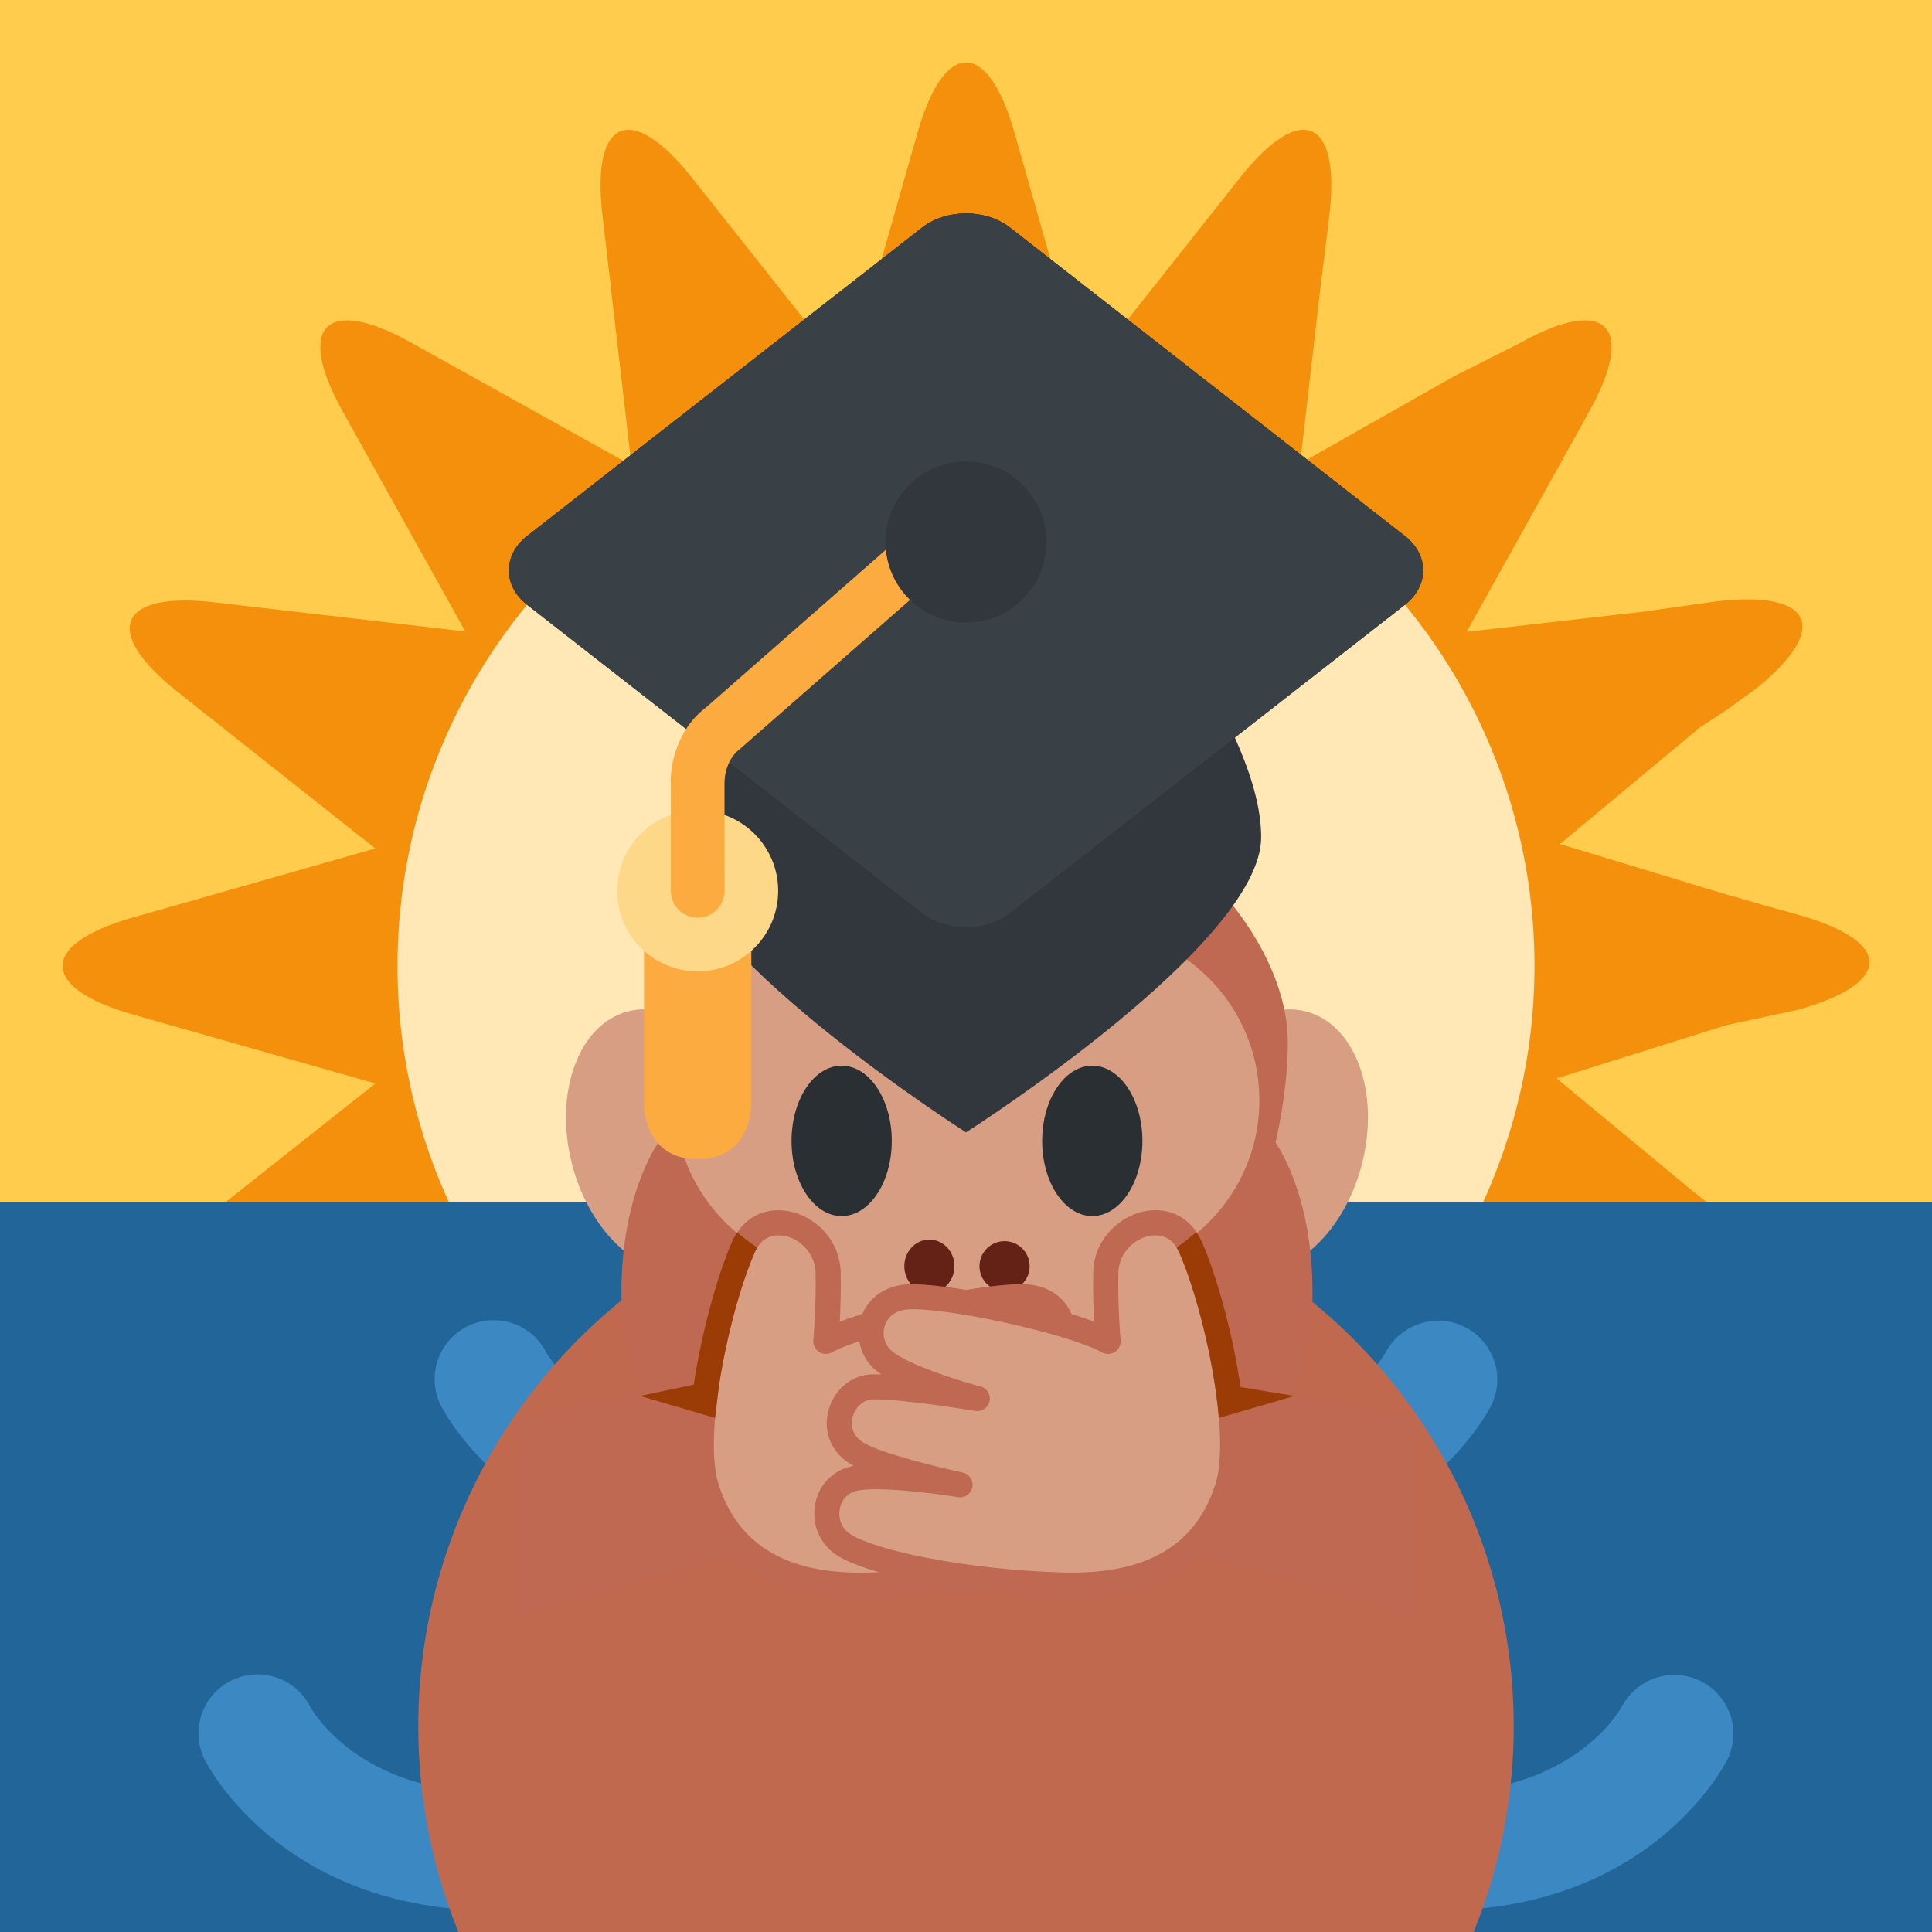
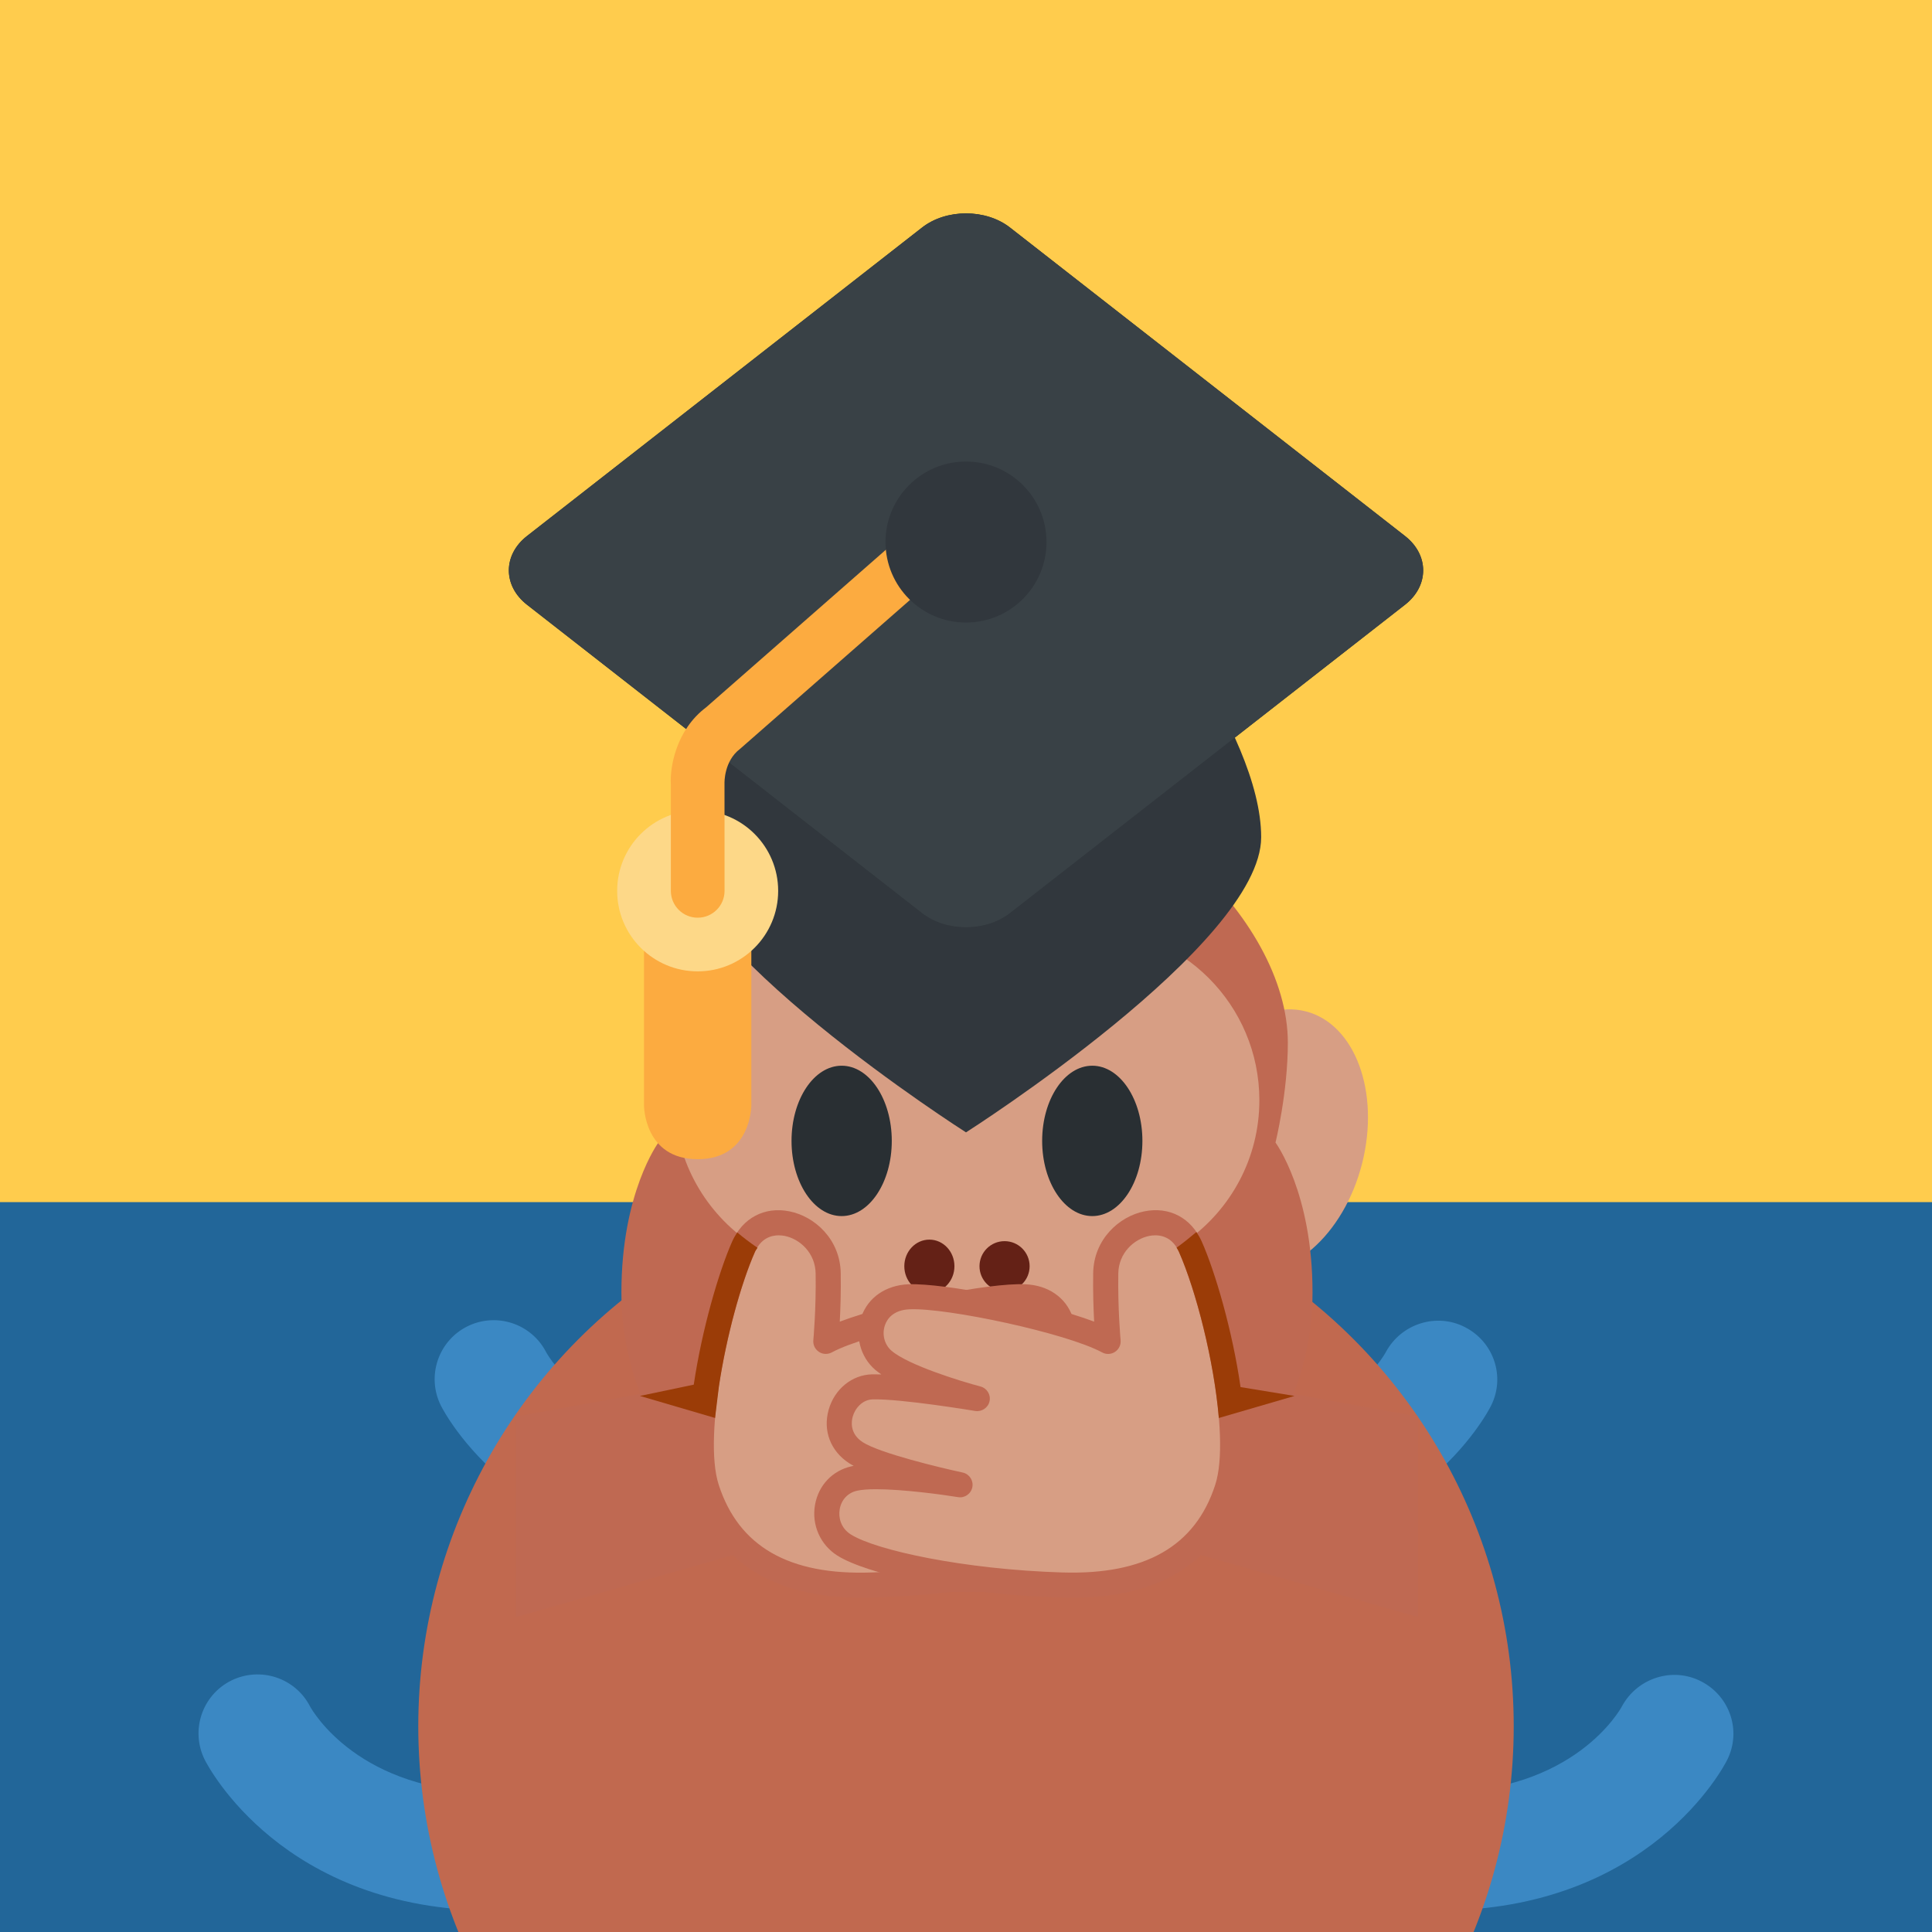
<svg xmlns="http://www.w3.org/2000/svg" class="apemoji-container" viewBox="0 0 1000 1000" width="1000" height="1000">
  <svg viewBox="0 0 36 36" class="apemoji-background" width="1100" height="1100" x="-50" y="-50">
    <path fill="#FFCC4D" d="M32 0H4C1.791 0 0 1.791 0 4v19h36V4c0-2.209-1.791-4-4-4z" />
-     <path fill="#F4900C" d="M32.114 18.736c1.587-.451 1.587-1.147.001-1.599l-.559-.154L31 16.82v.005l-2.94-.891L30.383 14h-.014l.493-.322.497-.359c1.291-1.023 1.008-1.686-.629-1.498l-.636.089-.632.09h-.002l-2.979.339 1.77-3.18.309-.558c.802-1.44.281-1.963-1.158-1.163l-.558.282-.556.28h-.002L23.66 9.489 24 6.543V6.54l.08-.632.077-.638c.188-1.634-.492-1.915-1.516-.623l-.394.499-2.257 2.85-.819-2.881-.002-.005-.348-1.225c-.451-1.587-1.19-1.587-1.642 0l-.174.612-.174.613-.821 2.886-1.861-2.35-.001-.001-.395-.499-.397-.501c-1.023-1.29-1.704-1.007-1.515.629l.074.634.073.632v.001l.346 2.979-3.177-1.77-.557-.31c-1.441-.803-1.963-.281-1.161 1.16l.31.556 1.77 3.177-2.979-.346h-.001l-.632-.073-.635-.074c-1.636-.189-1.918.492-.629 1.515l.501.397.499.395.001.001 2.35 1.861-2.884.822-.612.174-.612.174c-1.587.452-1.587 1.19 0 1.642l1.225.348.004.002 2.881.819-2.851 2.258-.499.396c-1.292 1.023-1.011 1.705.623 1.517l.638-.08.632-.081h.002l2.948-.34L8 26.286v.002l-.28.556-.296.558c-.8 1.44-.271 1.96 1.169 1.158l.56-.309 3.185-1.77L12 29.46v.002l-.08.632-.077.635c-.189 1.637.491 1.918 1.514.627l.396-.5.395-.5 1.862-2.352.82 2.885v.001l.174.612.175.613c.452 1.586 1.105 1.586 1.557-.001L19 30.89v-.004l.905-2.882 1.905 2.352.416.5.407.5c1.022 1.29 1.71 1.01 1.521-.625l-.078-.637-.076-.633v-.003l-.34-2.947L26.284 28h.002l.557.28.558.295c1.44.803 1.963.272 1.16-1.167l-.28-.561L28 26.29v-.002l-1.489-2.628 2.947.34h.003l.633.08.637.077c1.635.189 1.915-.492.625-1.515l-.5-.396-.5-.395-2.352-1.947L30.886 19h.004l1.224-.264z" />
-     <circle fill="#FFE8B6" cx="18" cy="18" r="9.63" />
    <path fill="#269" d="M0 22v10c0 2.209 1.791 4 4 4h28c2.209 0 4-1.791 4-4V22H0z" />
    <path d="M22 28c-1.979 0-3.25-.749-4-1.437-.75.688-2.021 1.437-4 1.437-3.577 0-4.842-2.448-4.895-2.553-.247-.494-.047-1.095.447-1.342.491-.244 1.086-.049 1.336.437.046.082.834 1.458 3.112 1.458 2.298 0 3.08-1.4 3.112-1.46.177-.328.503-.524.899-.533.373.006.716.212.883.546C18.92 24.6 19.701 26 22 26s3.08-1.4 3.112-1.46c.26-.481.859-.673 1.345-.42.485.251.682.839.438 1.327C26.843 25.552 25.577 28 22 28zm4 6c-1.979 0-3.25-.749-4-1.437-.75.688-2.021 1.437-4 1.437s-3.25-.749-4-1.437c-.75.688-2.021 1.437-4 1.437-3.577 0-4.842-2.448-4.895-2.553-.247-.494-.047-1.095.447-1.342.491-.243 1.086-.049 1.336.437C6.934 30.624 7.722 32 10 32c2.298 0 3.08-1.4 3.112-1.46.177-.328.523-.534.899-.533.373.006.716.212.883.546C14.92 30.6 15.702 32 18 32c2.299 0 3.08-1.4 3.112-1.46.177-.328.53-.541.899-.533.373.006.716.212.883.546C22.92 30.6 23.701 32 26 32s3.08-1.4 3.112-1.46c.26-.481.86-.673 1.345-.42.485.251.682.839.438 1.327C30.843 31.552 29.577 34 26 34z" fill="#3B88C3" />
  </svg>
  <svg viewBox="0 0 36 36" class="apemoji-body" width="567" height="567" x="216.5" y="610">
    <circle fill="#C1694F" cx="18" cy="18" r="18" />
  </svg>
  <svg viewBox="0 0 36 36" class="apemoji-ape" width="467" height="467" x="267" y="370">
-     <ellipse transform="rotate(-14.3 5.8 17)" fill="#D79E84" cx="5.801" cy="17" rx="3.678" ry="5.335" />
    <ellipse transform="rotate(-75.7 30.2 17)" fill="#D79E84" cx="30.199" cy="17" rx="5.335" ry="3.678" />
    <path fill="#BF6952" d="M18.985 35h-1.97c-6.5 0-12.803-4.982-12.803-11.956 0-3.985 1.477-5.978 1.477-5.978s-.492-1.993-.492-3.985C5.197 7.103 11.5 2.121 18 2.121c6.5 0 12.803 5.978 12.803 10.96 0 1.993-.492 3.985-.492 3.985s1.477 1.993 1.477 5.978C31.788 30.018 25.485 35 18.985 35z" />
    <path fill="#D79E84" d="M29.667 15.379c0-3.807-3.087-6.894-6.894-6.894-1.854 0-3.534.736-4.773 1.926-1.239-1.191-2.919-1.926-4.773-1.926-3.807 0-6.894 3.087-6.894 6.894 0 2.309 1.14 4.348 2.882 5.599-.489 1.212-.761 2.546-.761 3.946 0 5.565 4.274 9.015 9.545 9.015s9.545-3.45 9.545-9.015c0-1.401-.272-2.734-.761-3.946 1.744-1.251 2.884-3.29 2.884-5.599z" />
    <ellipse fill="#292F33" cx="13" cy="17" rx="2" ry="3" />
    <ellipse fill="#292F33" cx="23" cy="17" rx="2" ry="3" />
    <path fill="#642116" d="M18 31.5c2.715 0 5.027-1.38 5.895-3.309.359-.798-.25-1.691-1.157-1.691h-9.476c-.907 0-1.516.893-1.157 1.691.868 1.929 3.18 3.309 5.895 3.309z" />
    <ellipse fill="#642116" cx="16.5" cy="22" rx="1" ry="1.061" />
    <circle fill="#642116" cx="19.5" cy="22" r="1" />
    <path fill="#BF6952" d="M22.242.17s-5.303-1.061-7.424 2.121 4.242 1.061 4.242 1.061S20.121.17 22.242.17zM36 36l-14-4 3-6 11 2zM0 36l14-4-3-6-11 2z" />
    <path fill="#D79E84" d="M12.369 25.001s.118-1.26.094-2.719c-.031-1.906-2.582-2.852-3.375-1.062-.969 2.188-2.188 7.438-1.469 9.656s2.531 3.969 6.594 3.844 7.594-.906 8.688-1.594.845-2.378-.406-2.656c-1.125-.25-4.219.25-4.219.25s3.253-.694 4.156-1.281c1.25-.812.562-2.594-.656-2.625-1.202-.031-4.188.469-4.188.469s2.844-.75 3.75-1.531c.895-.771.562-2.469-1.031-2.531s-6.438.967-7.938 1.78z" />
    <path fill="#BF6952" d="M13.806 35.227c-3.52 0-5.76-1.411-6.662-4.196-.806-2.487.56-7.919 1.487-10.013.418-.946 1.3-1.411 2.297-1.205.995.201 2.013 1.111 2.035 2.462.012.744-.011 1.432-.038 1.937 2.056-.774 5.966-1.559 7.401-1.491.911.036 1.618.522 1.89 1.302.263.75.041 1.598-.552 2.108-.073.062-.156.125-.247.187.135-.004.261-.005.371-.003.803.021 1.498.589 1.731 1.414.235.834-.077 1.65-.815 2.13-.055.036-.116.071-.185.107l.083.017c.767.171 1.326.763 1.462 1.546.138.799-.215 1.593-.898 2.021-1.131.712-4.648 1.539-8.938 1.671-.143.003-.284.006-.422.006zm-3.318-14.459c-.294 0-.703.111-.943.654-1.014 2.29-2.093 7.314-1.45 9.3.796 2.456 2.794 3.616 6.103 3.498 3.912-.12 7.424-.881 8.437-1.517.41-.259.499-.689.444-1.006-.066-.381-.325-.657-.693-.739-.848-.188-3.196.121-4.031.255-.266.05-.521-.134-.571-.401-.05-.267.122-.524.387-.581.88-.188 3.312-.771 3.988-1.211.523-.34.452-.827.397-1.021-.091-.322-.378-.675-.794-.686-1.174-.049-4.063.457-4.092.462-.266.046-.515-.127-.571-.388-.056-.262.103-.521.361-.589.76-.201 2.88-.849 3.551-1.427.283-.244.389-.655.261-1.021-.079-.225-.312-.605-.985-.632-1.452-.06-6.245.944-7.68 1.721-.164.087-.361.08-.514-.022-.154-.102-.24-.279-.223-.464.001-.012.115-1.251.092-2.664-.013-.821-.631-1.376-1.234-1.498-.061-.012-.144-.023-.24-.023z" />
    <path fill="#D79E84" d="M23.631 25.001s-.118-1.26-.094-2.719c.031-1.906 2.582-2.852 3.375-1.062.969 2.188 2.188 7.438 1.469 9.656s-2.531 3.969-6.594 3.844-7.594-.906-8.688-1.594-.845-2.378.406-2.656c1.125-.25 4.219.25 4.219.25s-3.253-.694-4.156-1.281c-1.25-.812-.562-2.594.656-2.625 1.202-.031 4.188.469 4.188.469s-2.844-.75-3.75-1.531c-.895-.771-.562-2.469 1.031-2.531s6.438.967 7.938 1.78z" />
    <path fill="#BF6952" d="M22.194 35.227c-.139 0-.279-.003-.423-.007-4.29-.132-7.807-.959-8.938-1.671-.683-.429-1.036-1.223-.897-2.021.135-.783.695-1.375 1.461-1.546l.083-.017c-.067-.036-.129-.071-.184-.107-.739-.479-1.051-1.296-.815-2.13.233-.825.929-1.394 1.731-1.414.111-.002.236-.001.371.003-.091-.062-.174-.124-.248-.187-.592-.511-.814-1.358-.552-2.108.272-.779.979-1.266 1.89-1.302 1.433-.049 5.346.718 7.401 1.491-.026-.505-.05-1.192-.038-1.937.022-1.35 1.04-2.261 2.034-2.462 1.004-.206 1.879.259 2.298 1.205.928 2.094 2.293 7.525 1.487 10.013-.901 2.785-3.141 4.196-6.661 4.197zm-7.824-4.329c-.304 0-.567.018-.755.06-.368.082-.627.358-.693.739-.055.316.033.747.444 1.006 1.012.636 4.525 1.396 8.437 1.517 3.3.101 5.308-1.042 6.103-3.498.644-1.985-.437-7.01-1.45-9.3-.319-.72-.933-.681-1.185-.63-.603.122-1.22.677-1.233 1.498-.022 1.413.091 2.652.092 2.665.017.184-.068.361-.223.463-.154.103-.353.11-.514.022-1.435-.776-6.187-1.786-7.68-1.721-.674.026-.907.407-.985.632-.127.365-.023.776.261 1.021.671.579 2.791 1.227 3.551 1.427.258.068.417.327.361.589-.057.261-.312.43-.572.388-.03-.005-2.962-.493-4.092-.462-.416.011-.704.363-.795.686-.055.193-.125.681.398 1.021.677.439 3.108 1.023 3.988 1.211.265.057.437.314.387.581s-.306.447-.571.401c-.648-.106-2.213-.316-3.274-.316z" />
    <path fill="#9B3C07" d="M9.643 21.265c-.29-.199-.561-.403-.809-.613-.076.113-.145.233-.204.366-.532 1.201-1.203 3.497-1.531 5.708l-2.148.45 2.998.879.155-1.268c.296-1.973.875-4.091 1.439-5.365.03-.065.068-.104.1-.157zm19.273 5.558c-.322-2.24-1.007-4.587-1.547-5.805-.061-.139-.135-.264-.216-.381-.254.216-.516.424-.789.624.031.051.063.1.091.161.688 1.554 1.405 4.366 1.594 6.634l3.021-.88-2.154-.353z" />
  </svg>
  <svg viewBox="0 0 36 36" class="apemoji-hat" width="500" height="500" x="250" y="100">
    <path fill="#31373D" d="M24 14H12s-5 6-5 10 11 11 11 11 11-7 11-11-5-10-5-10z" />
    <path fill="#292F33" d="M19.64 1.28c-.901-.704-2.377-.704-3.278 0L1.639 12.776c-.901.704-.901 1.856 0 2.56l14.722 11.495c.902.704 2.377.704 3.278 0l14.722-11.495c.902-.704.902-1.856 0-2.56L19.64 1.28z" />
    <path fill="#394146" d="M19.64 1.28c-.901-.704-2.377-.704-3.278 0L1.639 12.776c-.901.704-.901 1.856 0 2.56l14.722 11.495c.901.704 2.377.704 3.278 0l14.723-11.495c.901-.704.901-1.856 0-2.56L19.64 1.28z" />
    <path fill="#FCAB40" d="M8 25s-2 2-2 3v6s0 2 2 2 2-2 2-2v-6c0-1-2-3-2-3z" />
    <circle fill="#FDD888" cx="8" cy="26" r="3" />
    <path fill="#FCAB40" d="M8.001 27c-.552 0-1-.447-1-1v-3.958c-.042-.634.187-2.036 1.317-2.884l9.022-7.91c.416-.365 1.048-.323 1.411.093.364.415.322 1.047-.093 1.411l-9.08 7.958C8.974 21.166 9 21.982 9 21.99L9.002 26c0 .553-.448 1-1.001 1z" />
    <circle fill="#31373D" cx="18" cy="13" r="3" />
  </svg>
</svg>